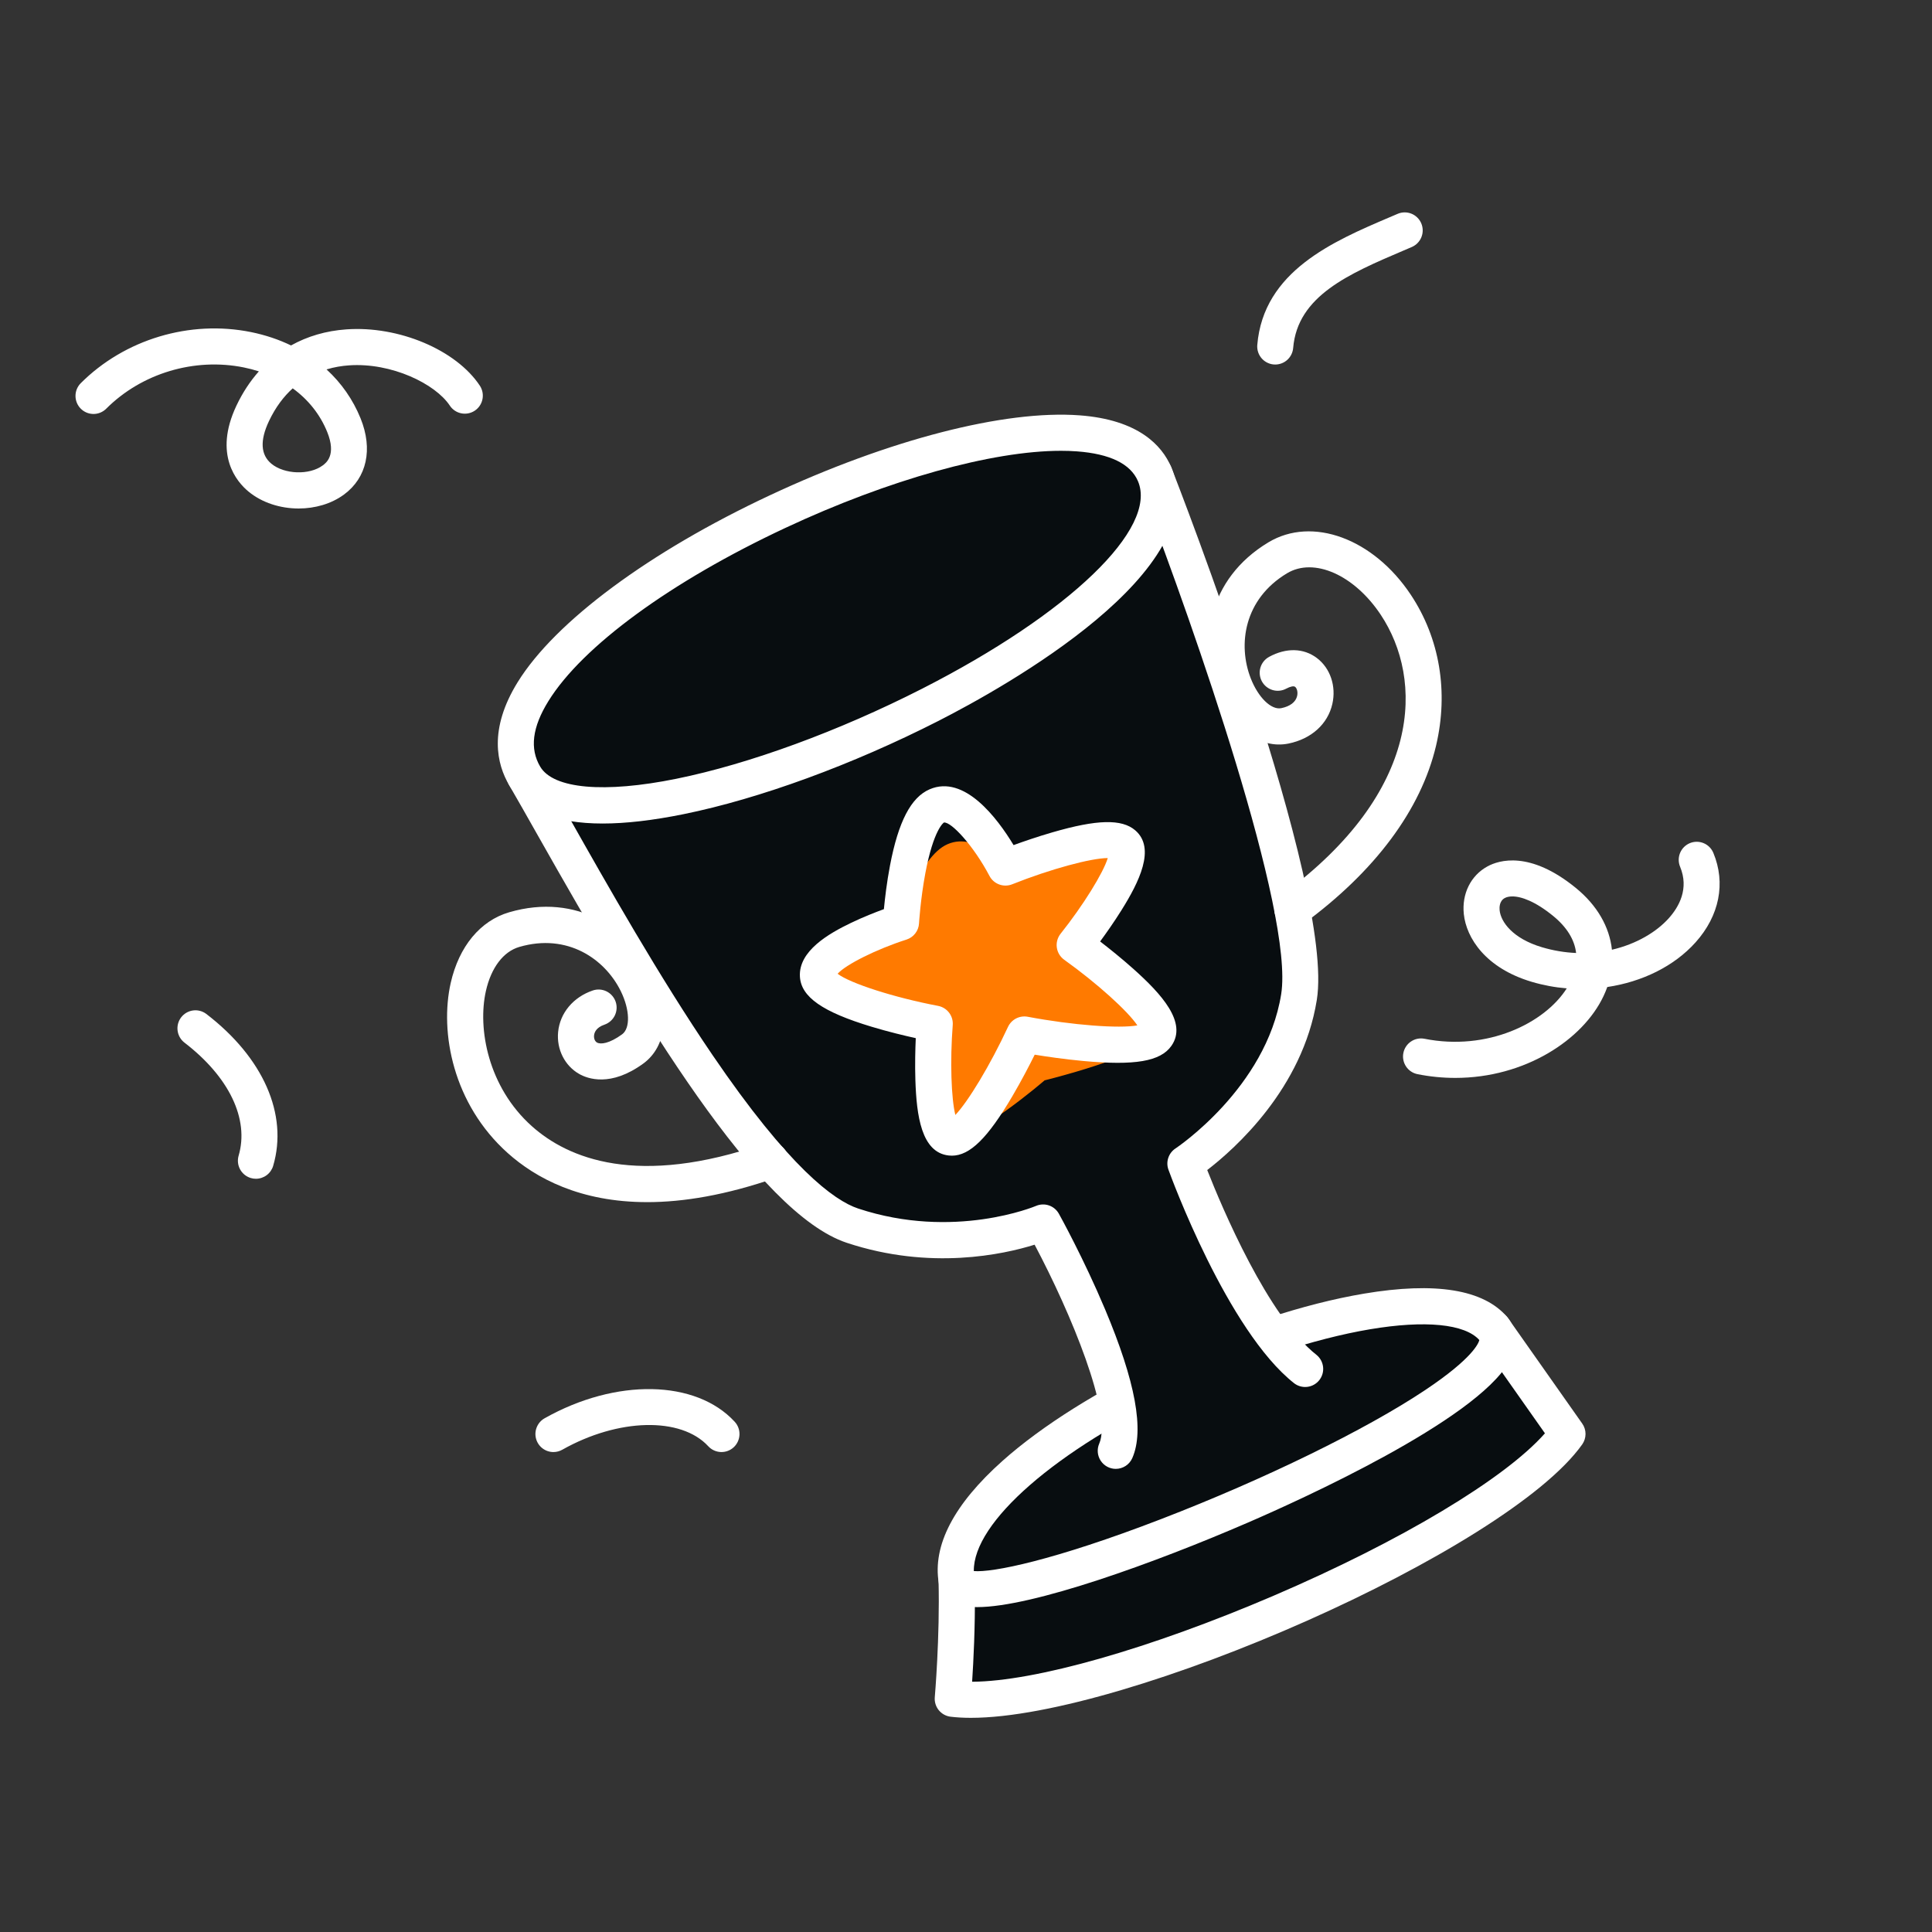
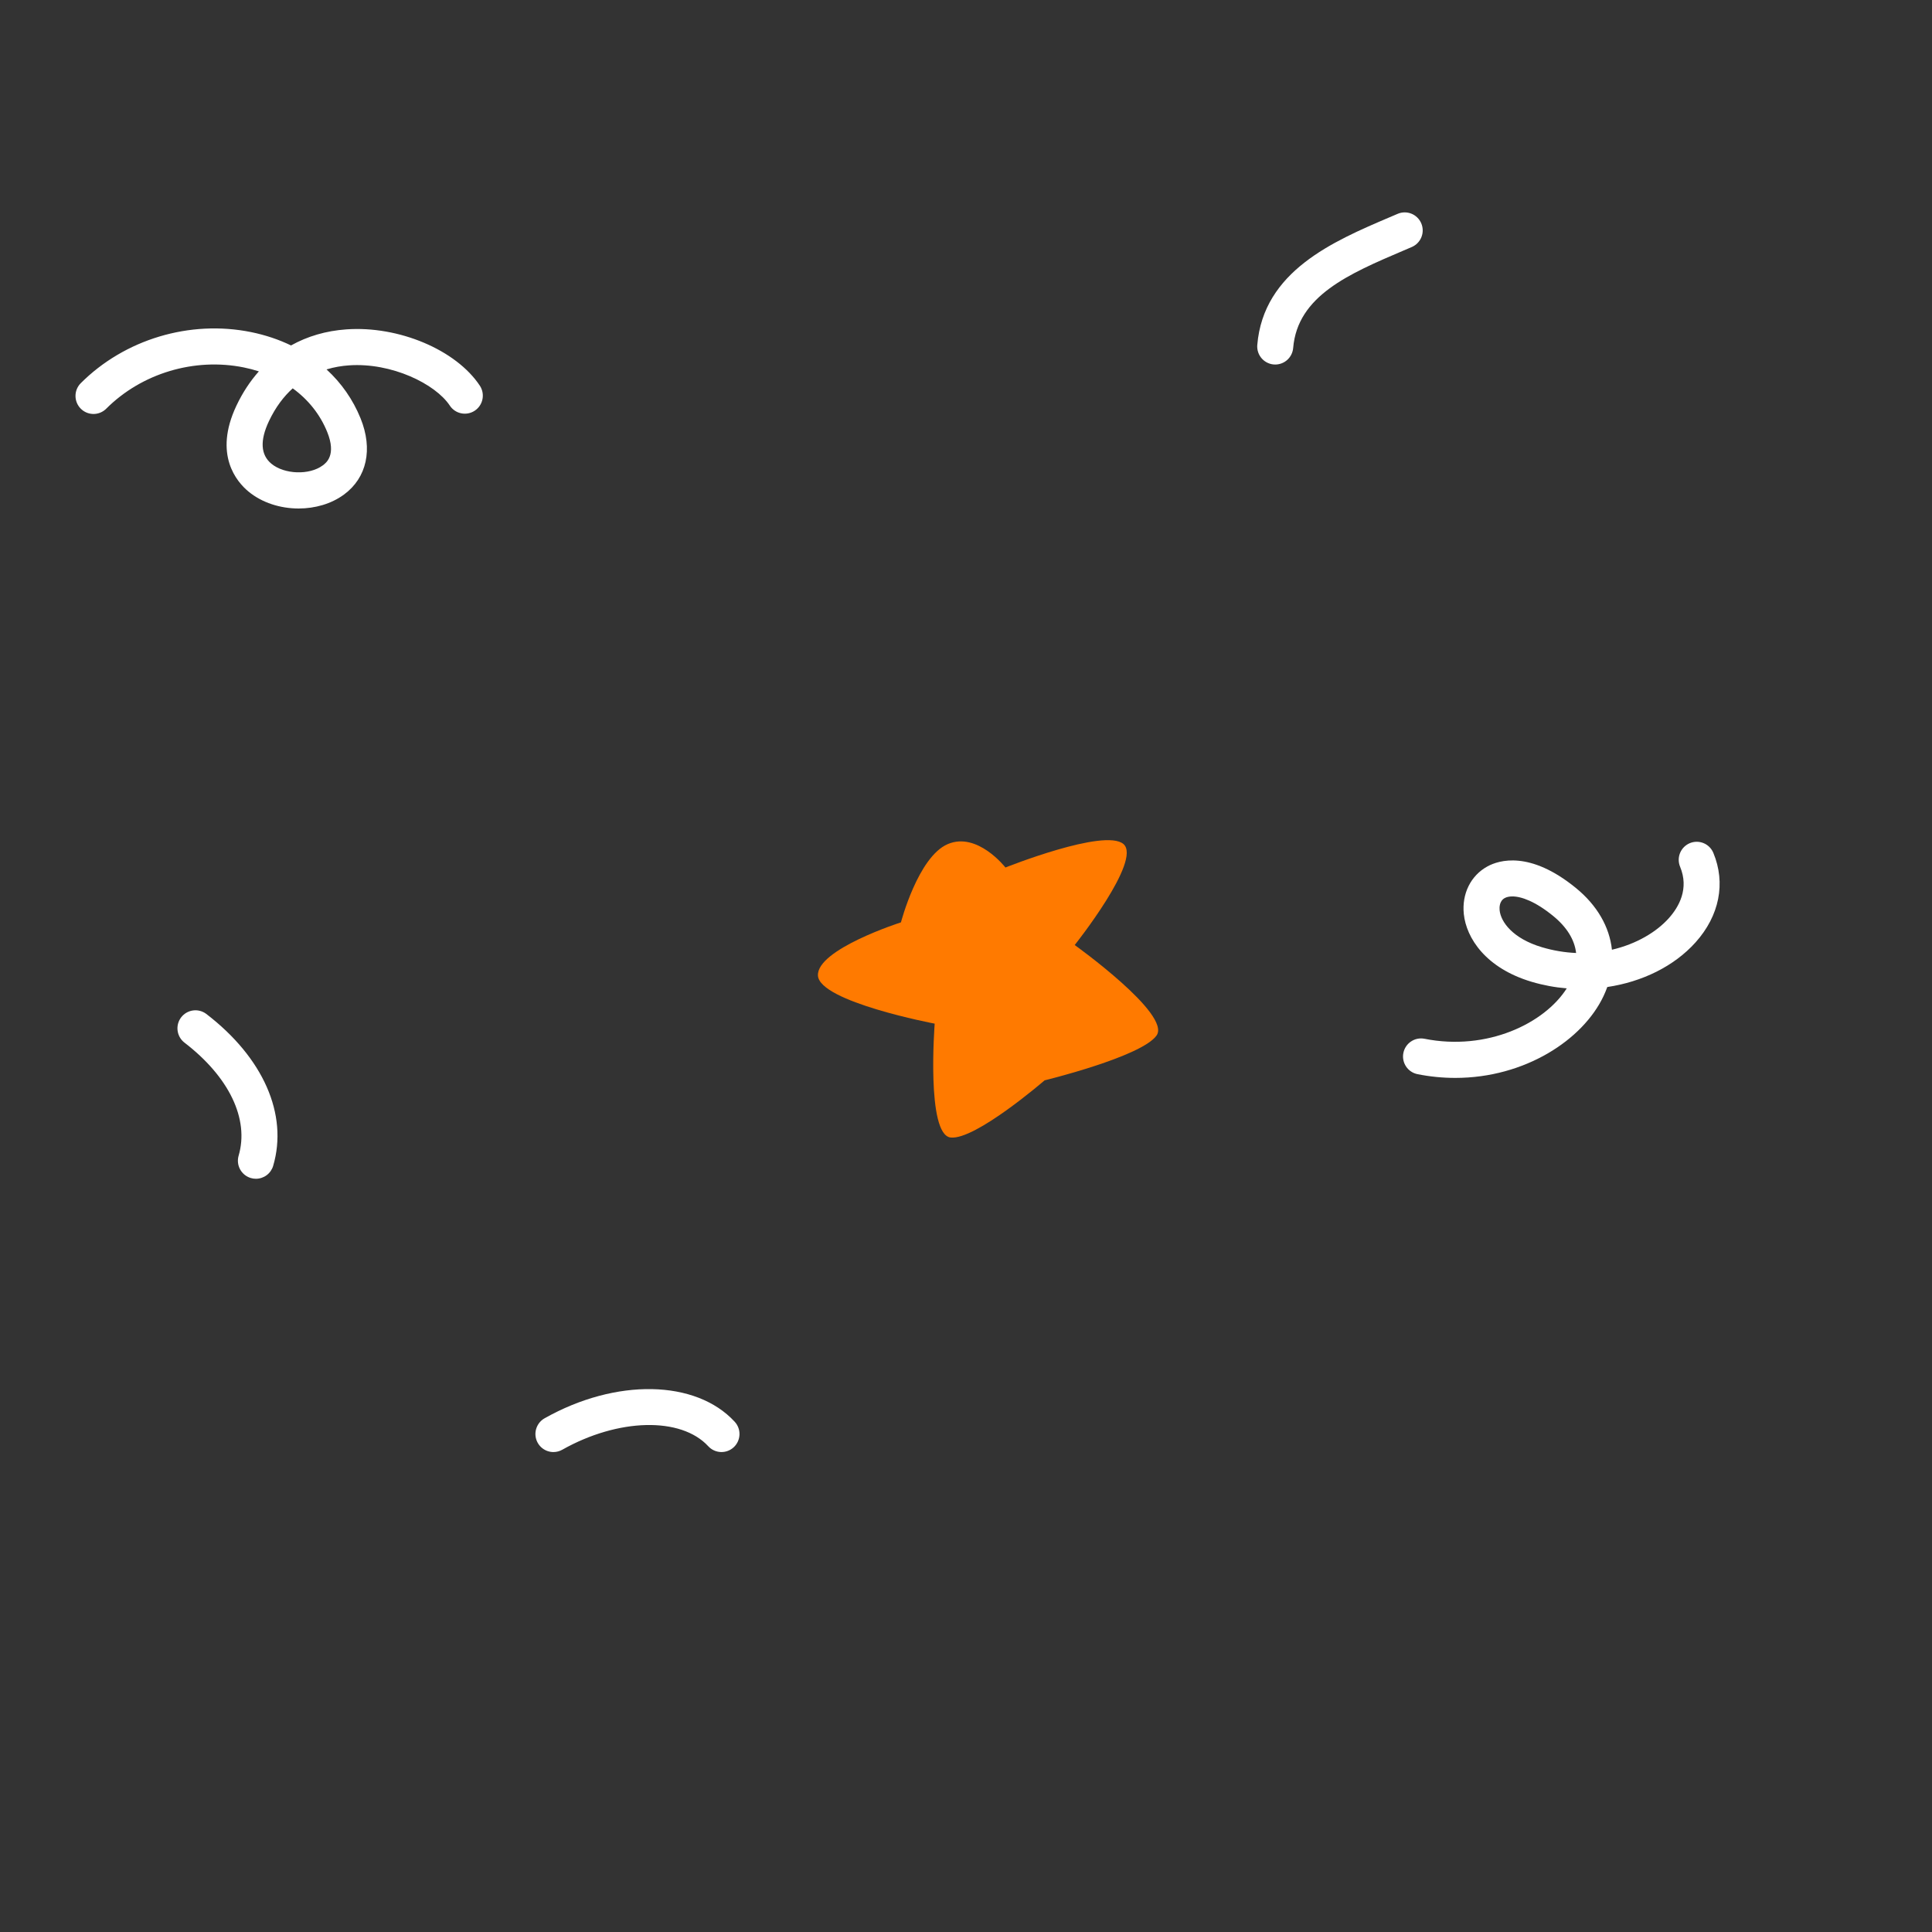
<svg xmlns="http://www.w3.org/2000/svg" width="141" height="141" viewBox="0 0 141 141" fill="none">
  <rect x="0" y="0" width="141" height="141" fill="#333333" stroke="none" />
  <g clip-path="url(#clip0_17033_134485)">
    <path d="M69.814 115.325C69.924 119.545 69.535 123.98 69.535 123.98C79.052 125.132 108.862 112.454 114.398 104.653L108.991 96.971L69.814 115.325V115.325Z" fill="#080D10" />
    <path d="M70.857 125.37C70.326 125.37 69.831 125.343 69.376 125.288C69.037 125.247 68.727 125.075 68.511 124.81C68.296 124.544 68.192 124.205 68.222 123.864C68.226 123.821 68.602 119.451 68.496 115.359C68.489 115.103 68.557 114.85 68.692 114.632C68.827 114.414 69.022 114.24 69.254 114.131L108.431 95.777C108.711 95.645 109.029 95.617 109.328 95.697C109.627 95.776 109.888 95.958 110.066 96.212L115.474 103.894C115.631 104.117 115.715 104.383 115.714 104.655C115.713 104.928 115.628 105.194 115.471 105.416C109.976 113.159 82.209 125.37 70.856 125.37H70.857ZM71.145 116.156C71.174 118.732 71.045 121.248 70.947 122.736C75.512 122.714 83.875 120.347 92.94 116.462C102.255 112.469 109.833 107.917 112.752 104.605L108.548 98.633L71.145 116.156Z" fill="white" />
    <path d="M69.813 115.324C70.532 119.551 113.235 101.95 108.99 96.97C103.361 90.368 68.095 105.232 69.813 115.324Z" fill="#080D10" />
    <path d="M71.319 117.289C70.981 117.289 70.677 117.266 70.412 117.219C68.911 116.952 68.585 115.96 68.515 115.546C68.046 112.79 69.612 109.784 73.169 106.613C76.041 104.053 80.233 101.421 84.974 99.202C90 96.85 95.173 95.149 99.54 94.413C104.763 93.533 108.279 94.106 109.992 96.115C110.354 96.539 111.091 97.711 110.117 99.412C107.671 103.687 94.931 109.451 91.085 111.116C84.268 114.066 75.357 117.289 71.319 117.289ZM71.072 114.659C72.416 114.775 76.864 113.901 84.753 110.86C92.289 107.954 99.669 104.348 104.011 101.449C107.502 99.119 107.915 98.013 107.964 97.798C106.91 96.618 104.007 96.334 99.978 97.013C95.899 97.7 90.837 99.369 86.09 101.59C77.053 105.82 71.017 111.105 71.071 114.658L71.072 114.659Z" fill="white" />
    <path d="M81.43 105.881C83.172 101.906 76.126 89.22 76.126 89.22C76.126 89.22 69.763 91.955 62.211 89.449C54.659 86.942 43.027 64.773 38.293 56.63L84.255 34.588C84.255 34.588 96.08 64.81 94.8 72.77C93.591 80.297 86.511 84.916 86.511 84.916C86.511 84.916 90.629 96.272 95.267 99.919" fill="#080D10" />
    <path d="M81.43 107.2C81.212 107.2 80.996 107.145 80.804 107.041C80.611 106.936 80.448 106.786 80.328 106.602C80.209 106.419 80.136 106.209 80.118 105.99C80.1 105.772 80.137 105.553 80.225 105.352C81.18 103.171 78.186 95.887 75.507 90.839C73.246 91.546 67.907 92.729 61.797 90.701C55.275 88.536 46.754 74.246 39.279 61.02C38.462 59.575 37.757 58.328 37.155 57.293C37.064 57.136 37.006 56.962 36.985 56.781C36.964 56.6 36.981 56.417 37.035 56.243C37.088 56.069 37.177 55.908 37.296 55.77C37.415 55.632 37.561 55.52 37.725 55.442L83.687 33.4C83.85 33.322 84.028 33.278 84.209 33.271C84.39 33.265 84.57 33.296 84.739 33.362C84.907 33.429 85.06 33.529 85.188 33.658C85.316 33.786 85.416 33.939 85.483 34.108C85.971 35.356 97.423 64.76 96.102 72.98C95.065 79.436 90.139 83.825 88.105 85.391C89.177 88.115 92.532 96.093 96.083 98.884C96.35 99.102 96.522 99.417 96.56 99.761C96.599 100.104 96.5 100.449 96.287 100.721C96.073 100.993 95.762 101.17 95.419 101.214C95.076 101.258 94.73 101.166 94.455 100.957C89.577 97.121 85.448 85.844 85.275 85.366C85.173 85.087 85.169 84.781 85.264 84.499C85.358 84.217 85.544 83.975 85.793 83.813C85.858 83.77 92.402 79.403 93.501 72.562C94.455 66.63 87.066 45.591 83.542 36.393L40.145 57.205C40.578 57.963 41.052 58.803 41.572 59.722C44.327 64.597 48.1 71.272 52.004 77.005C57.58 85.193 60.859 87.612 62.627 88.199C69.624 90.521 75.549 88.035 75.608 88.01C75.908 87.881 76.245 87.868 76.553 87.973C76.862 88.079 77.121 88.295 77.279 88.581C77.353 88.713 79.093 91.857 80.647 95.549C82.872 100.837 83.523 104.39 82.638 106.411C82.535 106.645 82.366 106.845 82.151 106.985C81.937 107.125 81.687 107.2 81.43 107.2V107.2Z" fill="white" />
    <path d="M38.293 56.63C43.484 65.383 88.824 45.208 84.255 34.589C79.549 23.65 31.534 45.232 38.293 56.63Z" fill="#080D10" />
    <path d="M43.983 60.102C40.553 60.102 38.268 59.166 37.162 57.303C36.261 55.784 35.638 53.246 37.783 49.781C40.525 45.351 47.413 40.25 56.208 36.137C64.874 32.083 73.315 29.905 78.787 30.312C83.111 30.633 84.806 32.531 85.466 34.067C88.706 41.596 73.292 50.165 68.491 52.612C62.209 55.814 55.426 58.295 49.882 59.42C47.641 59.874 45.672 60.102 43.983 60.102H43.983ZM77.431 32.9C72.412 32.9 64.869 34.995 57.324 38.525C48.974 42.43 42.506 47.157 40.023 51.169C38.842 53.075 38.648 54.642 39.428 55.957C40.387 57.574 44.099 57.903 49.359 56.836C54.679 55.757 61.217 53.361 67.296 50.263C78.05 44.782 84.527 38.55 83.047 35.109C82.505 33.85 81.006 33.12 78.592 32.941C78.206 32.913 77.818 32.899 77.431 32.9V32.9ZM94.323 67.703C94.045 67.703 93.774 67.616 93.549 67.453C93.324 67.289 93.156 67.059 93.07 66.795C92.983 66.531 92.983 66.246 93.068 65.981C93.153 65.717 93.319 65.486 93.543 65.321C103.875 57.751 103.893 49.571 100.769 44.867C98.837 41.958 95.897 40.656 93.929 41.839C90.777 43.733 90.327 47.053 91.28 49.503C91.821 50.895 92.775 51.831 93.508 51.683C94.155 51.551 94.567 51.234 94.667 50.791C94.734 50.496 94.645 50.222 94.519 50.127C94.417 50.049 94.165 50.099 93.879 50.255C93.727 50.337 93.56 50.389 93.388 50.407C93.216 50.425 93.042 50.409 92.877 50.36C92.711 50.31 92.556 50.229 92.422 50.12C92.287 50.011 92.176 49.877 92.093 49.725C92.011 49.572 91.959 49.406 91.941 49.233C91.923 49.061 91.939 48.887 91.988 48.721C92.037 48.555 92.118 48.401 92.227 48.266C92.336 48.132 92.471 48.02 92.623 47.937C93.871 47.259 95.143 47.292 96.111 48.026C97.089 48.768 97.53 50.083 97.236 51.376C96.902 52.845 95.705 53.926 94.035 54.266C91.968 54.687 89.874 53.158 88.825 50.459C87.472 46.978 88.106 42.264 92.573 39.579C95.771 37.656 100.237 39.303 102.963 43.407C105.073 46.585 105.728 50.494 104.807 54.413C103.707 59.093 100.351 63.6 95.1 67.448C94.875 67.614 94.603 67.703 94.323 67.703L94.323 67.703ZM47.228 87.733C42.345 87.733 39.109 85.989 37.055 84.152C33.05 80.569 32.08 75.333 32.894 71.734C33.497 69.073 35.051 67.194 37.159 66.579C42.144 65.122 46.031 67.837 47.67 71.172C48.951 73.779 48.664 76.367 46.955 77.615C44.57 79.356 42.882 78.728 42.267 78.377C41.214 77.777 40.612 76.577 40.732 75.319C40.864 73.935 41.833 72.773 43.261 72.287C43.591 72.174 43.953 72.198 44.267 72.352C44.58 72.507 44.819 72.78 44.932 73.111C45.044 73.442 45.021 73.804 44.867 74.117C44.712 74.431 44.44 74.67 44.109 74.783C43.498 74.991 43.374 75.365 43.355 75.569C43.333 75.796 43.418 75.999 43.57 76.086C43.832 76.235 44.468 76.167 45.403 75.485C46.011 75.041 45.97 73.687 45.306 72.336C44.152 69.99 41.414 68.082 37.897 69.109C36.735 69.449 35.848 70.618 35.463 72.316C34.84 75.07 35.622 79.334 38.811 82.187C41.446 84.544 46.528 86.678 55.782 83.46C55.946 83.4 56.12 83.374 56.294 83.383C56.468 83.391 56.639 83.434 56.797 83.509C56.954 83.584 57.095 83.69 57.211 83.82C57.327 83.95 57.417 84.102 57.474 84.266C57.531 84.431 57.555 84.606 57.544 84.78C57.534 84.954 57.489 85.124 57.412 85.281C57.335 85.437 57.228 85.577 57.096 85.692C56.965 85.807 56.812 85.894 56.647 85.949C52.979 87.225 49.864 87.734 47.228 87.734L47.228 87.733Z" fill="white" />
  </g>
  <g clip-path="url(#clip1_17033_134485)">
    <path d="M106.211 78.667C105.282 78.667 104.356 78.575 103.445 78.392C103.105 78.323 102.806 78.121 102.614 77.831C102.422 77.541 102.352 77.187 102.42 76.846C102.488 76.505 102.687 76.204 102.976 76.01C103.264 75.816 103.617 75.744 103.958 75.81C108.537 76.723 112.726 74.683 114.343 72.132C113.479 72.062 112.626 71.903 111.795 71.657C108.411 70.654 107.012 68.443 106.831 66.709C106.677 65.224 107.342 63.889 108.568 63.225C109.382 62.784 111.641 62.055 115.011 64.806C116.568 66.077 117.463 67.648 117.641 69.312C119.429 68.898 120.893 68.015 121.79 67.014C122.535 66.184 123.282 64.858 122.616 63.257C122.482 62.935 122.482 62.572 122.614 62.249C122.747 61.926 123.002 61.67 123.324 61.535C123.646 61.401 124.007 61.4 124.33 61.533C124.652 61.666 124.908 61.922 125.042 62.244C125.96 64.451 125.487 66.831 123.745 68.774C122.176 70.524 119.842 71.656 117.302 72.034C117.223 72.255 117.133 72.472 117.033 72.685C115.524 75.897 111.28 78.667 106.211 78.667ZM110.372 65.422C110.142 65.422 109.956 65.466 109.817 65.542C109.42 65.757 109.425 66.238 109.445 66.435C109.533 67.282 110.397 68.496 112.541 69.132C113.349 69.373 114.184 69.514 115.027 69.551C114.913 68.577 114.35 67.663 113.351 66.847C112.053 65.788 111.032 65.422 110.372 65.422V65.422ZM21.794 37.111C20.464 37.111 19.125 36.694 18.13 35.87C17.3 35.183 15.553 33.196 17.258 29.599C17.705 28.655 18.254 27.821 18.893 27.103C18.535 26.988 18.171 26.892 17.802 26.818C14.188 26.084 10.333 27.241 7.744 29.836C7.496 30.079 7.163 30.214 6.817 30.212C6.471 30.21 6.139 30.072 5.895 29.826C5.65 29.581 5.512 29.249 5.51 28.902C5.508 28.555 5.643 28.222 5.885 27.974C9.09 24.762 13.857 23.33 18.324 24.237C19.366 24.449 20.344 24.778 21.24 25.211C22.434 24.543 23.792 24.143 25.278 24.038C29.103 23.766 33.293 25.535 35.022 28.152C35.213 28.444 35.28 28.798 35.21 29.14C35.141 29.481 34.938 29.78 34.649 29.972C34.359 30.165 34.005 30.234 33.664 30.165C33.324 30.097 33.024 29.896 32.831 29.606C31.775 28.008 28.562 26.445 25.464 26.665C24.958 26.7 24.402 26.788 23.831 26.96C24.91 27.95 25.758 29.156 26.315 30.532C27.228 32.785 26.775 34.865 25.102 36.095C24.176 36.775 22.989 37.111 21.795 37.111H21.794ZM21.363 28.342C20.715 28.927 20.118 29.703 19.631 30.729C18.961 32.144 19.019 33.19 19.804 33.841C20.752 34.626 22.571 34.689 23.547 33.972C23.799 33.786 24.568 33.221 23.879 31.523C23.362 30.246 22.495 29.164 21.363 28.342L21.363 28.342ZM93.069 26.604C92.887 26.604 92.707 26.567 92.54 26.493C92.374 26.42 92.224 26.313 92.101 26.179C91.978 26.045 91.884 25.887 91.825 25.715C91.766 25.542 91.743 25.359 91.758 25.178C92.207 19.786 97.308 17.61 101.406 15.86L102 15.607C102.32 15.469 102.682 15.464 103.005 15.594C103.329 15.724 103.588 15.977 103.725 16.298C103.862 16.619 103.867 16.981 103.737 17.306C103.608 17.63 103.355 17.889 103.035 18.027L102.436 18.283C98.455 19.982 94.694 21.587 94.377 25.397C94.349 25.725 94.2 26.032 93.957 26.256C93.715 26.479 93.398 26.603 93.069 26.604L93.069 26.604ZM18.677 86.028C18.551 86.028 18.426 86.01 18.306 85.974C18.14 85.925 17.986 85.844 17.852 85.736C17.717 85.627 17.606 85.493 17.523 85.341C17.44 85.189 17.388 85.023 17.37 84.851C17.352 84.679 17.367 84.505 17.416 84.339C18.199 81.672 16.718 78.587 13.455 76.086C13.182 75.873 13.005 75.56 12.961 75.216C12.917 74.872 13.01 74.525 13.22 74.249C13.431 73.974 13.741 73.793 14.084 73.745C14.426 73.697 14.774 73.787 15.051 73.995C19.212 77.183 21.039 81.328 19.937 85.082C19.857 85.355 19.691 85.595 19.464 85.765C19.237 85.935 18.961 86.028 18.677 86.028L18.677 86.028ZM40.392 105.973C40.101 105.973 39.819 105.877 39.588 105.699C39.358 105.521 39.193 105.272 39.119 104.99C39.045 104.709 39.067 104.41 39.181 104.142C39.294 103.874 39.493 103.651 39.746 103.508C44.947 100.575 50.783 100.681 53.621 103.763C53.857 104.019 53.982 104.359 53.968 104.708C53.954 105.057 53.803 105.386 53.547 105.623C53.291 105.86 52.951 105.985 52.603 105.971C52.255 105.957 51.926 105.805 51.69 105.549C49.701 103.39 45.12 103.499 41.035 105.803C40.839 105.914 40.617 105.972 40.392 105.972V105.973Z" fill="white" />
  </g>
  <g clip-path="url(#clip2_17033_134485)">
    <path d="M76.237 78.845C76.237 78.845 71.177 83.219 69.38 83.017C67.584 82.816 68.215 74.707 68.215 74.707C68.215 74.707 59.804 73.114 59.695 71.201C59.586 69.287 65.753 67.315 65.753 67.315C65.753 67.315 66.999 62.538 69.163 61.606C71.328 60.674 73.379 63.312 73.379 63.312C73.379 63.312 80.618 60.419 81.991 61.599C83.363 62.78 78.433 68.97 78.433 68.97C78.433 68.97 85.498 74.023 84.408 75.571C83.317 77.12 76.237 78.845 76.237 78.845L76.237 78.845Z" fill="#FF7A00" />
-     <path d="M69.465 84.342C69.388 84.342 69.312 84.338 69.234 84.329C67.245 84.106 66.89 81.424 66.806 78.83C66.769 77.689 66.798 76.567 66.834 75.766C66.003 75.582 64.818 75.297 63.617 74.935C60.03 73.855 58.463 72.76 58.379 71.276C58.272 69.412 60.459 68.143 62.114 67.35C63.003 66.924 63.889 66.577 64.508 66.351C64.582 65.581 64.718 64.401 64.953 63.168C65.565 59.958 66.484 58.19 67.846 57.604C70.377 56.513 72.773 59.692 73.972 61.677C74.701 61.412 75.723 61.059 76.803 60.746C80.062 59.799 81.871 59.755 82.852 60.599C84.374 61.908 83.114 64.402 81.846 66.428C81.311 67.284 80.738 68.097 80.289 68.709C80.957 69.224 81.847 69.936 82.71 70.706C84.755 72.534 86.685 74.632 85.488 76.332C84.691 77.463 82.828 77.781 79.054 77.432C77.683 77.305 76.373 77.112 75.515 76.972C75.138 77.731 74.551 78.867 73.882 80.005C72.087 83.056 70.785 84.343 69.465 84.343V84.342ZM61.13 71.065C62.023 71.757 65.24 72.799 68.462 73.41C68.781 73.471 69.067 73.647 69.264 73.905C69.462 74.163 69.557 74.485 69.532 74.809C69.328 77.44 69.423 80.173 69.723 81.371C70.657 80.395 72.281 77.709 73.564 74.946C73.688 74.68 73.897 74.462 74.158 74.328C74.419 74.194 74.717 74.15 75.006 74.205C78.278 74.823 81.691 75.076 83.005 74.834C82.317 73.8 80.062 71.756 77.667 70.044C77.521 69.939 77.399 69.807 77.306 69.654C77.213 69.5 77.153 69.33 77.128 69.153C77.103 68.975 77.115 68.795 77.162 68.622C77.209 68.449 77.291 68.288 77.402 68.148C79.064 66.06 80.521 63.698 80.846 62.623H80.842C79.633 62.623 76.647 63.428 73.869 64.537C73.566 64.658 73.229 64.663 72.923 64.549C72.617 64.436 72.363 64.214 72.212 63.925C71.066 61.748 69.434 59.964 68.888 60.028C68.885 60.03 68.137 60.503 67.531 63.738C67.18 65.613 67.072 67.375 67.071 67.393C67.056 67.659 66.96 67.914 66.796 68.124C66.633 68.335 66.41 68.491 66.156 68.572C63.954 69.278 61.731 70.395 61.131 71.065L61.13 71.065Z" fill="white" />
  </g>
  <defs>
    <clipPath id="clip0_17033_134485">
-       <rect width="83.09" height="95.107" fill="white" transform="translate(32.625 30.264)" />
-     </clipPath>
+       </clipPath>
    <clipPath id="clip1_17033_134485">
      <rect width="120" height="90.472" fill="white" transform="translate(5.5 15.5)" />
    </clipPath>
    <clipPath id="clip2_17033_134485">
      <rect width="27.468" height="26.953" fill="white" transform="translate(58.375 57.389)" />
    </clipPath>
  </defs>
</svg>